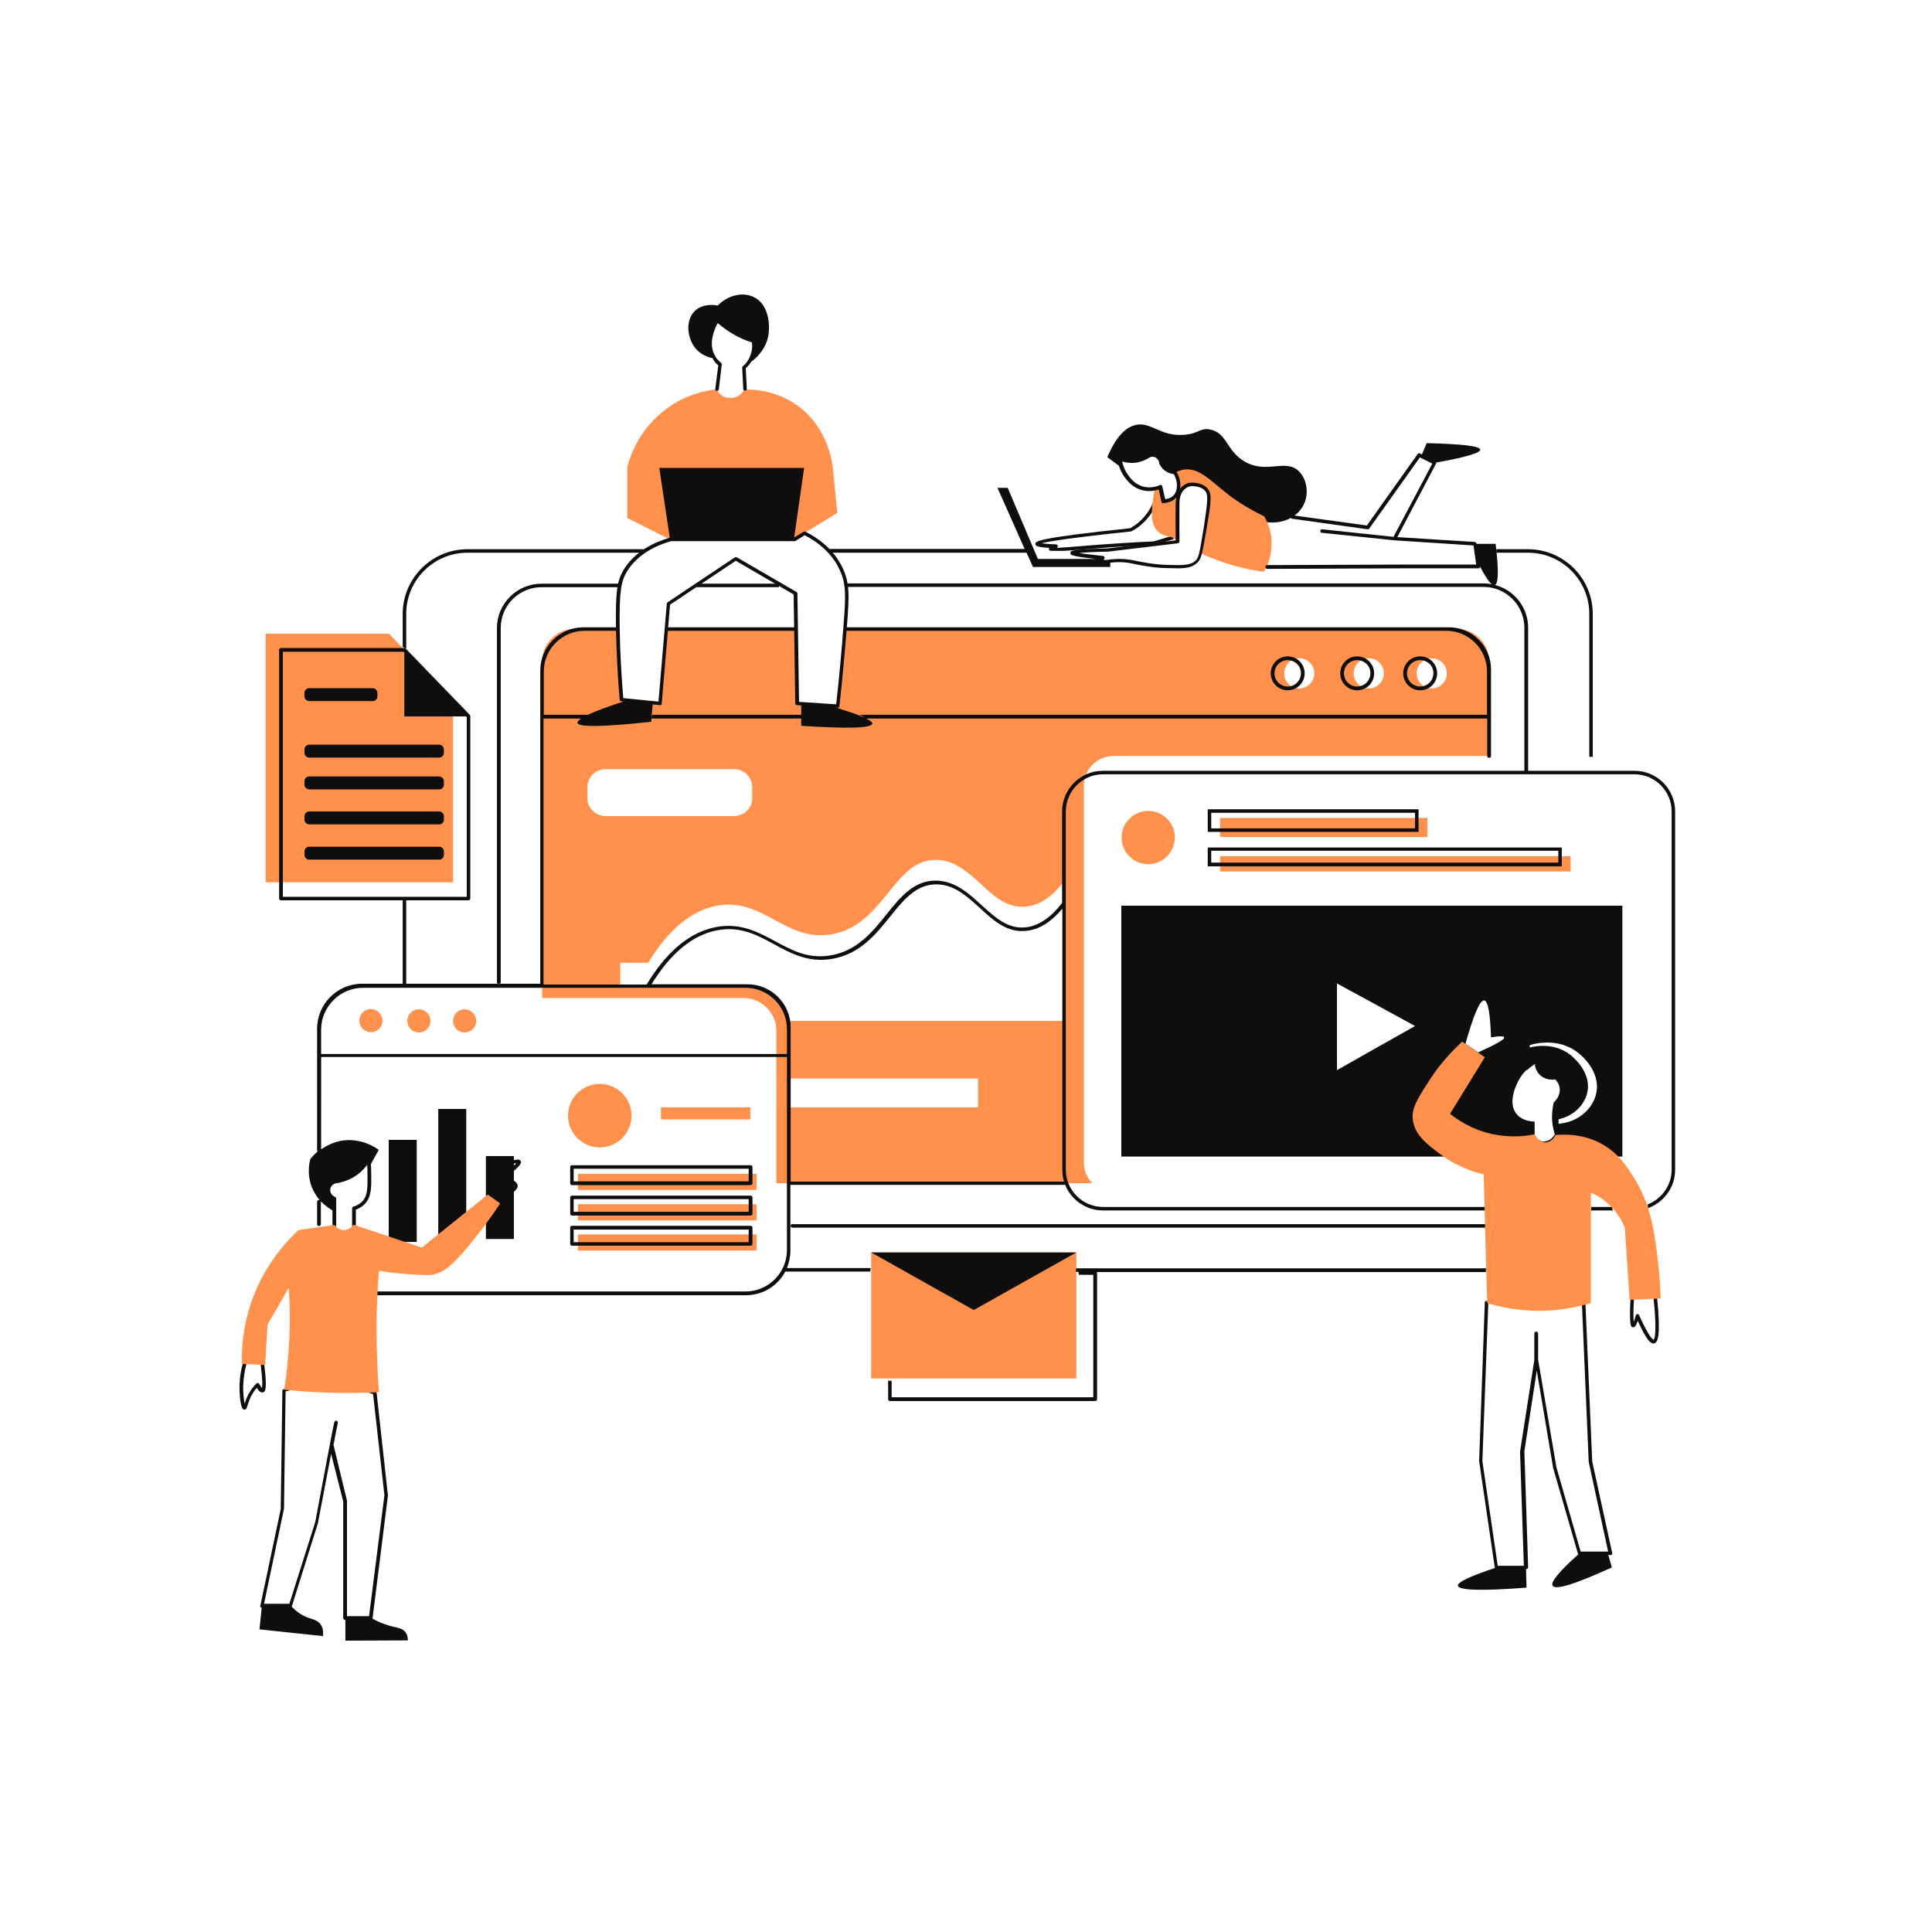
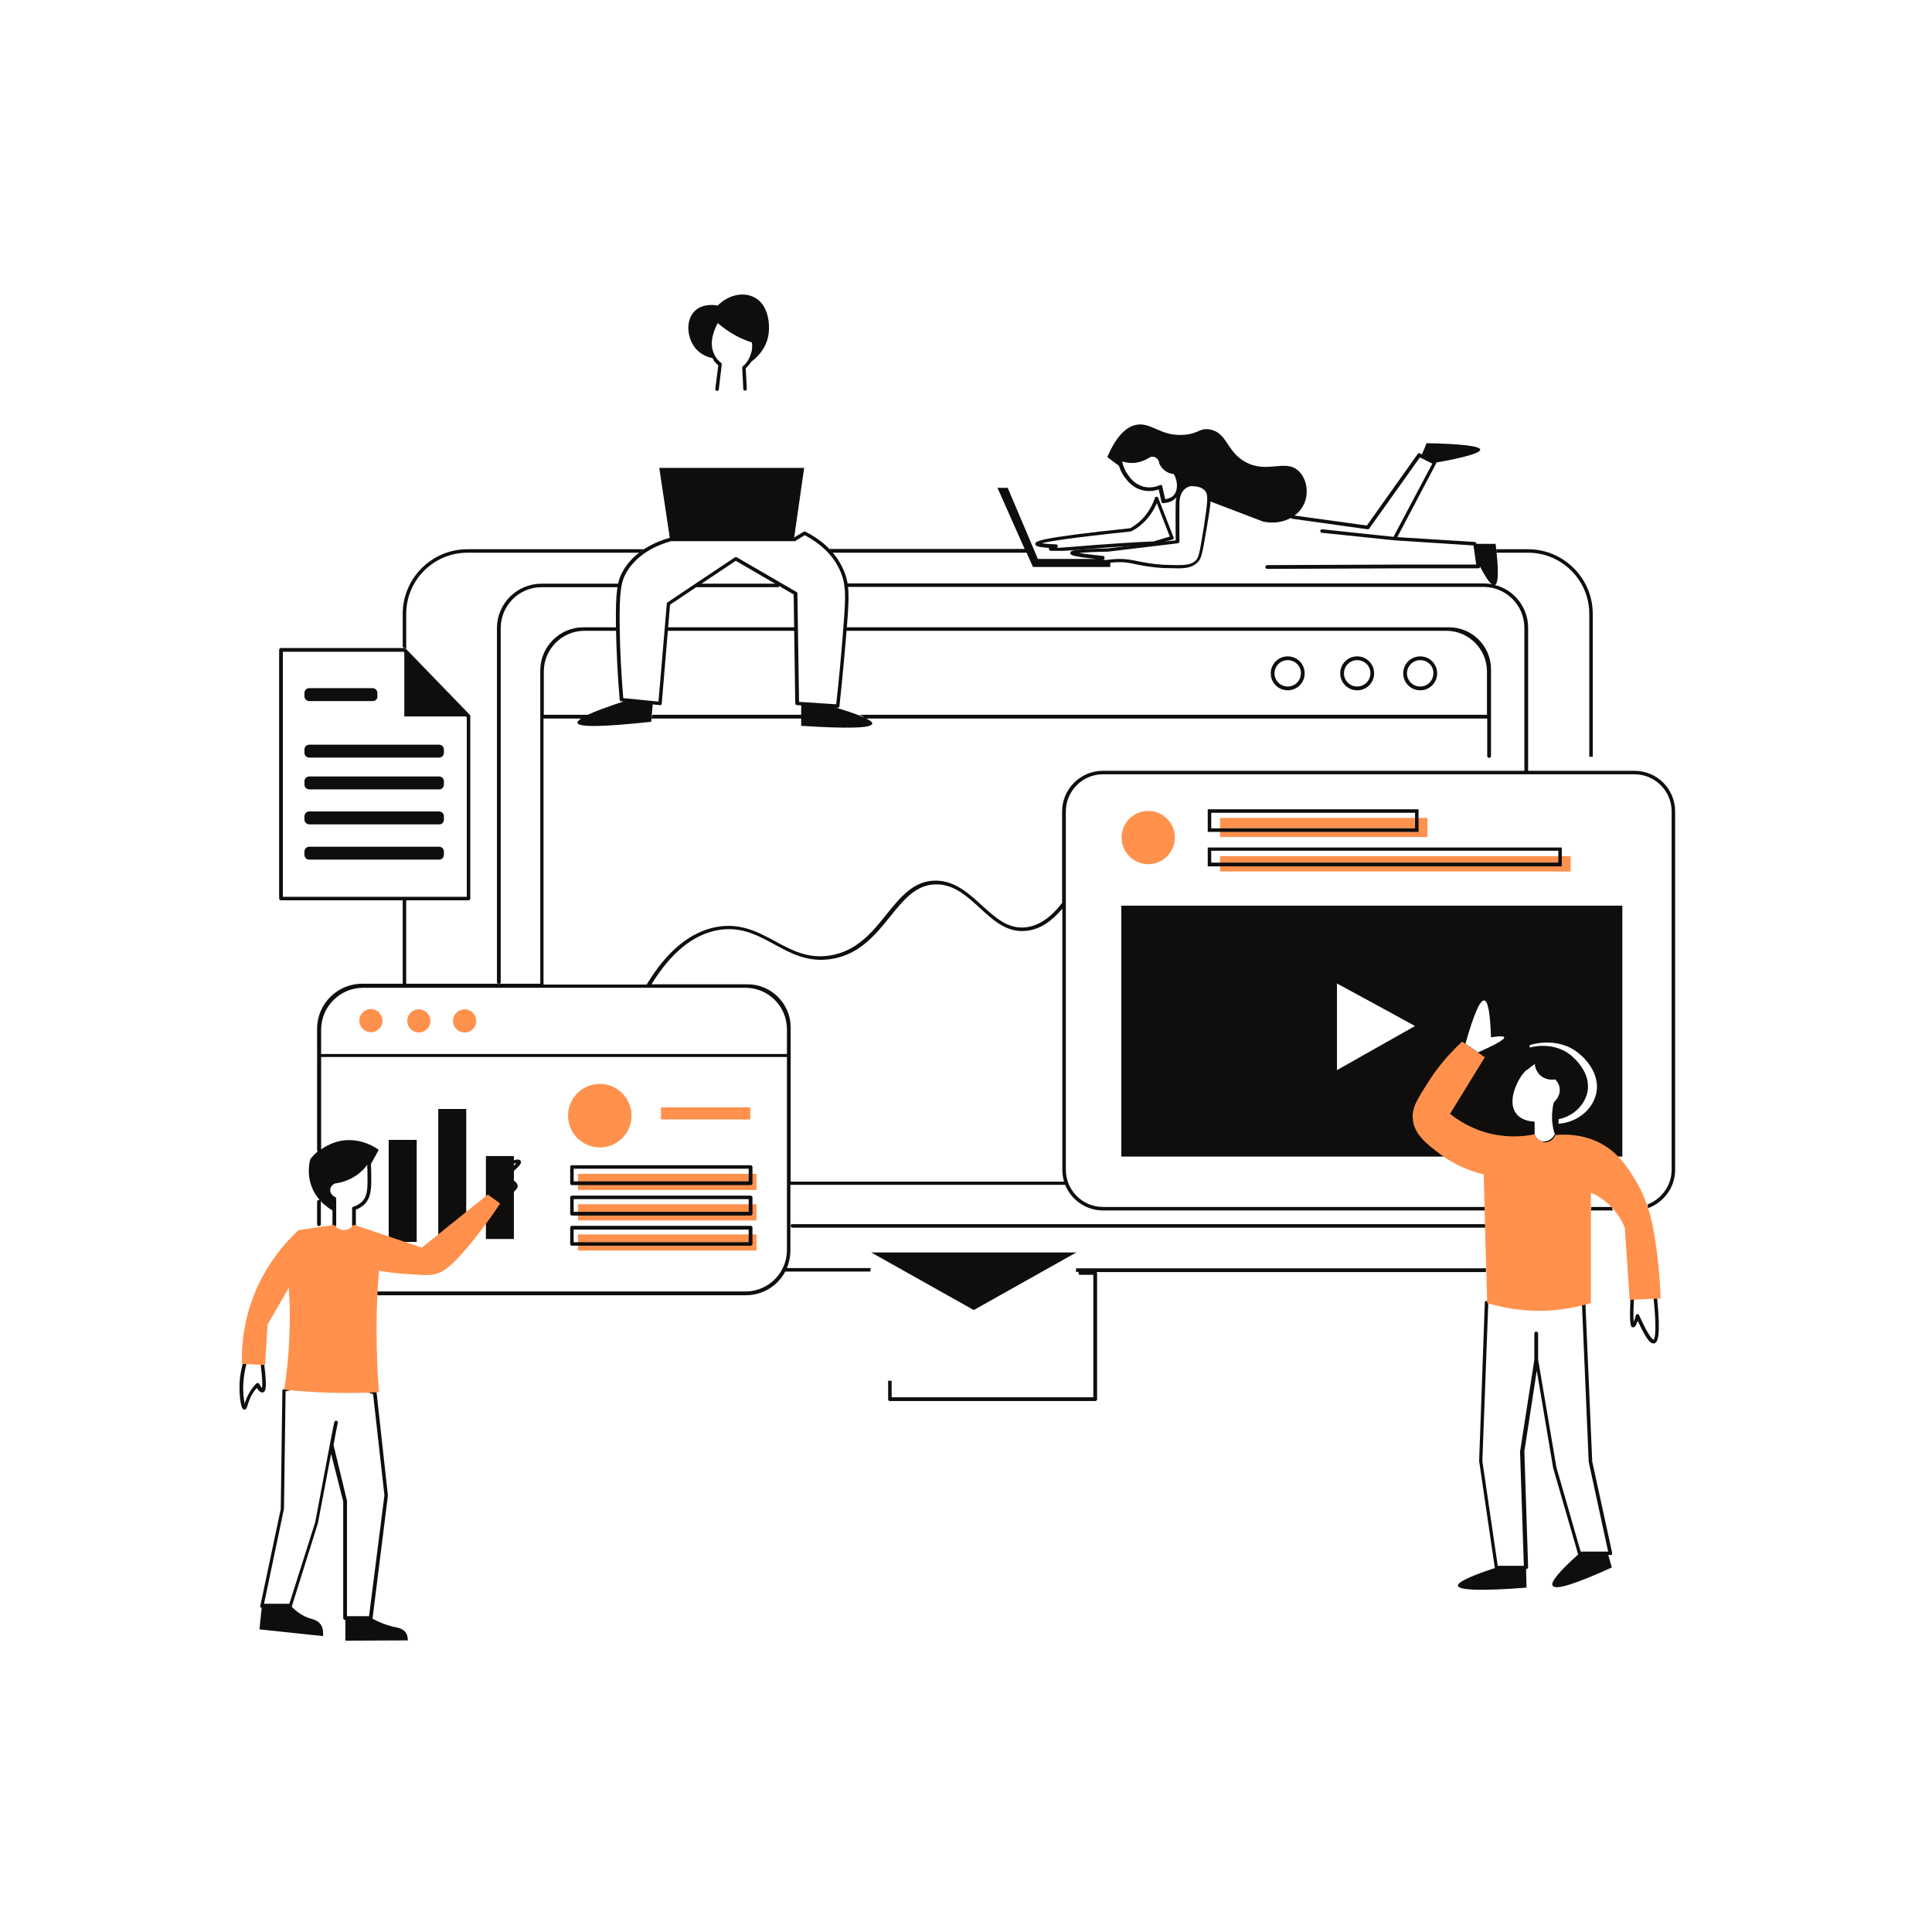
<svg xmlns="http://www.w3.org/2000/svg" width="1080" zoomAndPan="magnify" viewBox="0 0 810 810" height="1080" preserveAspectRatio="xMidYMid meet">
  <defs>
    <clipPath id="5a25e9263d">
      <path d="M 128.633 316.5 L 709.996 316.5 L 709.996 547.891 L 128.633 547.891 Z M 128.633 316.5 " clip-rule="nonzero" />
    </clipPath>
    <clipPath id="86f5cc93d0">
-       <path d="M 108 123 L 703 123 L 703 687.855 L 108 687.855 Z M 108 123 " clip-rule="nonzero" />
+       <path d="M 108 123 L 703 123 L 703 687.855 L 108 687.855 Z " clip-rule="nonzero" />
    </clipPath>
    <clipPath id="dabaa25db7">
      <path d="M 100.262 133 L 696 133 L 696 680 L 100.262 680 Z M 100.262 133 " clip-rule="nonzero" />
    </clipPath>
  </defs>
  <rect x="-81" width="972" fill="#ffffff" y="-81" height="972" fill-opacity="1" />
-   <rect x="-81" width="972" fill="#ffffff" y="-81" height="972" fill-opacity="1" />
-   <path fill="#ffffff" d="M 684.25 544.73 C 683.91 551.957 684.035 555.68 684.699 555.793 C 685.164 555.906 685.727 554.551 686.508 551.73 C 689.781 559.18 692.039 562.793 693.402 562.453 C 694.973 562 695.199 556.02 693.969 544.281 C 690.684 544.395 687.523 544.504 684.25 544.73 Z M 102.469 571.82 C 101.902 573.738 101.34 576.562 101.109 580.176 C 100.883 585.254 101.672 590.219 102.469 590.219 C 103.031 590.219 103.141 587.285 105.398 583.672 C 106.305 582.32 107.207 581.305 107.773 580.625 C 108.676 582.32 109.352 583.109 109.805 582.996 C 110.594 582.77 110.594 579.27 109.805 572.387 Z M 208.91 504.098 C 210.379 503.082 212.297 501.727 214.227 500.145 C 216.145 498.453 216.586 497.891 216.484 497.324 C 216.359 495.293 211.168 494.164 210.719 494.051 C 216.707 489.309 217.938 487.617 217.715 487.164 C 217.273 486.375 211.168 488.07 207.898 492.695 C 205.523 495.969 205.301 499.582 205.301 501.387 C 206.43 502.289 207.672 503.195 208.91 504.098 Z M 147.168 493.035 C 144.344 494.617 141.746 495.18 140.055 495.406 C 138.699 495.969 137.797 497.098 137.57 498.453 C 137.348 500.145 138.359 501.84 140.055 502.516 L 140.055 513.578 C 140.168 513.805 141.523 515.609 144.004 515.723 C 146.602 515.836 148.184 513.691 148.297 513.578 L 148.297 506.469 C 150.668 505.789 151.906 504.547 152.586 503.758 C 154.844 501.051 154.844 497.438 154.727 491.453 C 154.727 489.199 154.504 487.391 154.395 486.148 C 153.375 487.617 151.23 490.777 147.168 493.035 Z M 488.297 196.402 C 487.402 195.605 486.941 194.707 486.715 194.145 C 486.715 193.914 486.5 192.449 485.145 191.434 C 483.555 190.418 481.859 190.984 481.758 190.984 C 480.855 191.656 478.699 192.898 475.652 193.238 C 472.73 193.578 470.473 192.785 469.445 192.336 C 469.672 193.914 470.133 196.734 472.164 199.559 C 473.055 200.918 475.211 203.848 479.266 204.754 C 482.551 205.543 485.246 204.527 486.375 204.074 C 486.84 206.105 487.281 208.137 487.73 210.055 C 488.531 210.055 490.789 209.832 492.484 208.137 C 494.742 205.766 494.965 201.59 492.711 197.98 C 491.918 198.094 489.988 197.863 488.297 196.402 Z M 666.887 612.684 L 664.062 546.988 L 623.527 546.199 L 621.043 612.57 L 627.602 657.152 L 640.02 657.152 L 638.43 608.504 L 644.41 570.129 L 652.086 615.391 L 662.473 651.285 L 675.453 651.285 Z M 584.707 225.863 L 601.516 194.031 L 595.082 190.762 L 573.418 221.121 L 541.914 216.723 C 541.25 216.492 534.914 214.352 530.625 217.621 C 526.008 221.238 525.094 230.375 531.191 237.715 C 549.93 237.602 568.555 237.602 587.305 237.488 L 619.703 237.488 L 618.348 228.008 Z M 140.855 596.43 C 140.742 596.992 139.953 600.828 138.934 605.91 Z M 157.109 584.012 C 158.688 598.348 160.273 612.684 161.852 627.016 L 155.418 678.375 L 144.691 678.375 L 144.691 629.5 C 142.773 621.711 140.742 613.922 138.824 606.137 C 136.453 618.551 132.727 638.531 132.727 638.531 L 121.777 673.184 L 109.812 673.184 L 118.391 632.547 L 119.07 582.883 C 123.926 581.641 130.922 580.285 139.5 580.738 C 146.727 581.078 152.707 582.543 157.109 584.012 Z M 308.145 139.965 C 304.859 138.156 302.277 136.125 300.457 134.43 C 300.121 134.996 295.164 142.672 298.652 149.219 C 299.219 150.234 300.121 151.586 301.711 152.832 C 301.25 156.332 300.809 159.719 300.457 163.215 C 300.582 163.438 302.152 166.488 305.539 166.824 C 308.145 167.164 310.742 165.695 312.098 163.328 C 311.973 160.391 311.746 157.344 311.633 154.406 C 312.539 153.617 314.355 151.816 315.258 148.879 C 316.047 146.398 315.82 144.25 315.586 143.234 C 313.441 142.555 310.844 141.543 308.145 139.965 Z M 484.906 208.926 C 487.062 214.461 489.199 219.988 491.352 225.52 C 488.859 226.312 486.273 227.102 483.777 227.777 C 473.621 228.23 465.266 228.797 459.508 229.246 C 449.688 230.035 440.781 230.938 440.656 230.148 C 440.656 229.809 441.785 229.359 442.812 229.137 C 437.609 228.906 435.016 228.57 435.016 228.117 C 434.914 226.988 447.996 224.953 474.184 222.246 C 475.426 221.566 476.906 220.668 478.246 219.426 C 482.324 215.59 484.117 211.41 484.906 208.926 " fill-opacity="1" fill-rule="nonzero" />
  <path fill="#0f0e0c" d="M 544.625 197.641 C 539.082 192.113 531.418 198.77 522.152 193.691 C 514.148 189.293 514.484 181.273 507.148 180.035 C 502.961 179.359 502.508 181.84 496.426 182.293 C 486.594 183.082 482.754 176.875 476.332 178.113 C 473.047 178.793 468.531 181.5 464.254 191.66 L 470.34 196.172 C 469.773 194.711 469.559 193.352 469.434 192.453 C 470.461 192.902 472.719 193.691 475.645 193.352 C 478.691 193.02 480.848 191.773 481.75 191.094 C 481.852 190.984 483.547 190.422 485.137 191.551 C 486.492 192.453 486.707 194.031 486.707 194.254 C 486.934 194.82 487.395 195.723 488.285 196.512 C 489.98 198.098 491.91 198.207 492.574 198.207 C 494.043 200.465 494.496 203.062 494.043 205.203 L 495.059 205.543 C 496.652 203.402 498.785 203.062 498.785 203.062 C 500.941 202.945 503.762 203.176 505.457 205.094 C 506.461 206.109 506.809 207.352 506.688 209.949 L 529.488 218.641 C 536.938 220.332 544.062 217.055 546.656 211.41 C 548.793 207.012 548.012 201.027 544.625 197.641 Z M 474.074 222.023 Z M 436.699 227.777 C 437.727 227.895 439.52 228.117 442.805 228.234 C 443.133 228.234 443.473 228.574 443.473 228.906 C 443.473 229.246 443.371 229.473 443.133 229.703 C 445.629 229.586 449.805 229.246 453.969 228.906 C 455.789 228.797 457.582 228.574 459.398 228.457 C 467.301 227.895 475.418 227.328 483.668 226.988 L 490.441 224.957 L 485.012 210.961 C 483.547 214.348 481.41 217.395 478.691 219.77 C 477.461 220.895 475.98 221.91 474.414 222.699 C 474.289 222.699 474.176 222.812 474.176 222.812 C 448.551 225.52 439.52 226.988 436.699 227.777 Z M 442.469 231.164 C 440.312 231.164 439.859 230.832 439.746 230.266 C 439.746 230.035 439.746 229.812 439.859 229.703 C 434.566 229.363 434.102 228.797 434.102 228.117 C 434 226.988 434 225.637 473.848 221.461 C 475.203 220.672 476.547 219.77 477.676 218.75 C 480.621 216.156 482.879 212.656 484.234 208.703 C 484.336 208.363 484.574 208.254 484.898 208.254 C 485.238 208.254 485.465 208.48 485.578 208.703 L 492.012 225.297 C 492.137 225.52 492.137 225.75 492.012 225.859 C 491.91 226.086 491.785 226.199 491.57 226.199 L 484.008 228.457 L 483.77 228.457 C 475.543 228.797 467.402 229.246 459.5 229.926 C 457.582 230.035 455.789 230.266 454.094 230.375 C 447.988 230.832 444.5 231.164 442.469 231.164 " fill-opacity="1" fill-rule="nonzero" />
  <path fill="#ffffff" d="M 344.699 532.43 L 640.676 532.43 C 655.125 532.43 667.102 520.578 667.102 506.016 L 667.102 257.355 C 667.102 242.906 655.25 230.941 640.676 230.941 L 195.922 230.941 C 181.48 230.941 169.512 242.793 169.512 257.355 L 169.512 506.129 C 169.512 520.578 181.367 532.543 195.926 532.543 L 317.172 532.543 M 344.703 532.43 L 329.023 532.43 " fill-opacity="1" fill-rule="nonzero" />
-   <path fill="#ff914d" d="M 300.34 163.215 C 296.16 163.672 287.922 165.25 279.793 171.117 C 267.715 179.809 263.988 192 262.984 195.723 L 262.984 217.172 L 280.922 226.199 L 332.848 226.199 C 338.953 222.473 344.926 218.75 351.035 215.027 C 350.469 208.93 349.781 202.836 349.215 196.629 C 348.988 194.254 347.297 179.133 333.977 169.762 C 324.945 163.441 315.477 163.215 312.09 163.332 C 310.734 165.812 308.137 167.164 305.531 166.828 C 302.031 166.492 300.449 163.441 300.34 163.215 Z M 365.246 577.914 L 451.273 577.914 L 451.273 525.09 L 365.246 525.09 Z M 530.051 216.492 C 522.715 212.996 517.309 209.27 513.684 206.332 C 507.375 201.371 502.633 196.066 496.527 196.855 C 494.957 197.078 493.602 197.645 492.801 198.098 C 494.73 200.355 495.172 203.512 493.93 206.109 C 492.801 208.367 490.441 209.949 487.836 210.059 C 487.395 208.027 486.934 206 486.492 204.074 C 485.703 204.305 484.898 204.531 484.234 204.754 C 484.008 205.543 483.77 206.672 483.547 208.258 C 482.879 213.445 482.078 218.98 485.012 222.367 C 485.703 223.156 487.496 224.734 491.223 225.188 C 491.91 225.637 492.699 226.203 493.48 226.652 C 493.48 224.957 493.367 216.723 493.48 210.625 C 493.602 203.852 498.684 203.062 498.684 203.062 C 500.816 202.945 503.637 203.176 505.332 205.094 C 507.25 207.012 506.809 209.719 505.117 220.559 C 504.09 226.426 503.527 229.812 503.074 231.844 C 504.891 232.75 506.809 233.539 508.945 234.328 C 516.969 237.488 524.309 238.957 529.949 239.746 C 530.957 237.941 533.215 233.652 533.113 227.781 C 533.215 222.477 531.078 218.301 530.051 216.492 Z M 111.375 265.707 L 111.375 369.891 L 189.941 369.891 L 189.941 293.473 L 163.074 265.707 Z M 610.762 496.082 L 240.848 496.082 C 233.41 496.082 227.305 489.988 227.305 482.539 L 227.305 277.219 C 227.305 269.77 233.41 263.676 240.848 263.676 L 610.762 263.676 C 618.215 263.676 624.309 269.77 624.309 277.219 L 624.309 482.426 C 624.309 489.988 618.215 496.082 610.762 496.082 " fill-opacity="1" fill-rule="nonzero" />
  <g clip-path="url(#5a25e9263d)">
    <path fill="#ffffff" d="M 709.996 487.391 L 709.996 329.367 C 709.996 322.48 704.457 316.953 697.582 316.953 L 466.84 316.953 C 459.965 316.953 454.422 322.48 454.422 329.367 L 454.422 487.391 C 454.422 494.277 459.965 499.809 466.84 499.809 L 697.582 499.809 C 704.457 499.695 709.996 494.164 709.996 487.391 Z M 311.738 547.441 L 142.539 547.441 C 134.969 547.441 128.762 541.23 128.762 533.668 L 128.762 432.195 C 128.762 424.633 134.969 418.426 142.535 418.426 L 311.734 418.426 C 319.297 418.426 325.508 424.633 325.508 432.195 L 325.508 533.668 C 325.508 541.23 319.422 547.441 311.734 547.441 " fill-opacity="1" fill-rule="nonzero" />
  </g>
-   <path fill="#ffffff" d="M 307.914 342.121 L 253.73 342.121 C 249.652 342.121 246.27 338.734 246.27 334.672 L 246.27 329.934 C 246.27 325.867 249.652 322.48 253.73 322.48 L 307.914 322.48 C 311.965 322.48 315.352 325.867 315.352 329.934 L 315.352 334.672 C 315.352 338.848 311.965 342.121 307.914 342.121 Z M 410.07 464.254 L 330.59 464.254 L 330.59 452.176 L 410.07 452.176 Z M 446.07 428.02 L 330.59 428.02 C 330.25 426.328 329.234 422.375 325.848 418.875 C 320.996 413.797 314.684 413.457 313.32 413.457 L 260.039 413.457 L 260.039 403.641 L 271.789 403.641 C 277.199 394.723 286.566 382.305 300.676 379.711 C 319.992 376.211 329.02 394.723 348.211 391.785 C 371.004 388.176 374.512 359.73 393.016 360.52 C 408.703 361.199 415.25 382.078 430.613 380.047 C 437.727 379.145 443.031 373.613 446.07 369.438 Z M 606.586 282.301 C 606.586 285.797 603.766 288.621 600.277 288.621 C 596.766 288.621 593.945 285.797 593.945 282.301 C 593.945 278.801 596.766 275.977 600.277 275.977 C 603.766 275.977 606.586 278.801 606.586 282.301 Z M 573.852 275.977 C 570.363 275.977 567.539 278.801 567.539 282.301 C 567.539 285.797 570.363 288.621 573.852 288.621 C 577.363 288.621 580.184 285.797 580.184 282.301 C 580.184 278.801 577.363 275.977 573.852 275.977 Z M 551.047 282.301 C 551.047 285.797 548.227 288.621 544.727 288.621 C 541.238 288.621 538.418 285.797 538.418 282.301 C 538.418 278.801 541.238 275.977 544.727 275.977 C 548.227 275.977 551.047 278.801 551.047 282.301 " fill-opacity="1" fill-rule="nonzero" />
  <path fill="#0f0e0c" d="M 215.449 519.449 L 203.719 519.449 L 203.719 484.684 L 215.449 484.684 Z M 195.477 521.254 L 183.738 521.254 L 183.738 464.93 L 195.477 464.93 Z M 174.707 520.688 L 162.965 520.688 L 162.965 477.91 L 174.707 477.91 Z M 669.129 458.836 C 667.438 465.492 661.105 470.574 653.43 471.137 C 653.43 469.781 653.43 468.43 653.551 466.961 C 653.652 465.605 653.891 464.363 654.219 463.234 C 654.457 463.012 657.379 460.527 656.938 456.691 C 656.59 454.32 655.246 452.965 654.68 452.398 C 654.117 452.512 651.395 452.965 648.914 451.273 C 645.754 449.238 645.426 445.742 645.301 445.289 C 644.297 445.855 642.828 446.871 641.352 448.336 L 641.352 438.18 C 642.266 437.84 652.988 434.566 661.555 441.34 C 662.684 442.129 671.488 449.238 669.129 458.836 Z M 560.527 448.676 L 560.527 412.328 C 571.488 418.312 582.438 424.184 593.262 430.164 C 582.312 436.371 571.363 442.469 560.527 448.676 Z M 470.121 379.711 L 470.121 484.906 L 680.18 484.906 L 680.18 379.711 L 470.121 379.711 " fill-opacity="1" fill-rule="nonzero" />
  <path fill="#ff914d" d="M 314.562 464.254 L 277.098 464.254 L 277.098 469.332 L 314.562 469.332 Z M 251.473 454.434 C 244.133 454.434 238.152 460.414 238.152 467.75 C 238.152 475.09 244.133 481.07 251.473 481.07 C 258.809 481.07 264.781 475.09 264.781 467.75 C 264.781 460.414 258.809 454.434 251.473 454.434 Z M 194.797 423.164 C 192.09 423.164 189.945 425.309 189.945 428.02 C 189.945 430.727 192.09 432.875 194.797 432.875 C 197.508 432.875 199.652 430.727 199.652 428.02 C 199.652 425.309 197.395 423.164 194.797 423.164 Z M 175.605 423.164 C 172.898 423.164 170.758 425.309 170.758 428.02 C 170.758 430.727 172.898 432.875 175.605 432.875 C 178.32 432.875 180.461 430.727 180.461 428.02 C 180.461 425.309 178.203 423.164 175.605 423.164 Z M 155.516 423.055 C 152.805 423.055 150.664 425.199 150.664 427.906 C 150.664 430.617 152.805 432.762 155.516 432.762 C 158.227 432.762 160.367 430.617 160.367 427.906 C 160.258 425.199 158.109 423.055 155.516 423.055 Z M 658.508 358.941 L 511.535 358.941 L 511.535 365.375 L 658.508 365.375 Z M 598.453 342.914 L 511.535 342.914 L 511.535 350.926 L 598.453 350.926 Z M 481.406 339.977 C 475.199 339.977 470.223 345.059 470.223 351.152 C 470.223 357.359 475.301 362.328 481.406 362.328 C 487.492 362.328 492.57 357.246 492.57 351.152 C 492.57 345.059 487.617 339.977 481.406 339.977 Z M 317.164 517.527 L 242.312 517.527 L 242.312 524.301 L 317.164 524.301 Z M 317.164 504.887 L 242.312 504.887 L 242.312 511.66 L 317.164 511.66 Z M 317.164 498.906 L 242.312 498.906 L 242.312 492.133 L 317.164 492.133 L 317.164 498.906 " fill-opacity="1" fill-rule="nonzero" />
  <path fill="#ffffff" d="M 619.691 441.227 C 627.242 437.84 630.98 435.695 630.629 434.906 C 630.414 434.34 628.598 434.34 625.109 434.906 C 624.773 424.859 623.859 419.668 622.289 419.441 C 620.473 419.215 617.875 425.309 614.387 437.613 Z M 646.559 451.383 C 648.918 452.852 651.301 452.512 651.863 452.398 C 652.305 452.852 653.66 454.094 653.895 456.238 C 654.336 459.625 651.637 461.996 651.402 462.219 C 651.176 463.234 650.949 464.363 650.836 465.605 C 650.383 469.672 651.074 473.168 651.863 475.539 C 650.609 478.023 648.016 479.039 645.992 478.363 C 644.176 477.684 643.5 475.879 643.398 475.539 L 643.398 470.234 C 638.531 470.121 636.398 467.75 635.938 467.188 C 632.109 462.785 635.145 455.336 637.402 451.723 C 639.445 448.562 642.043 446.758 643.5 445.855 C 643.398 446.305 643.734 449.578 646.559 451.383 " fill-opacity="1" fill-rule="nonzero" />
-   <path fill="#ffffff" d="M 280.922 226.199 C 275.844 227.555 266.586 231.055 261.633 239.633 C 259.25 243.809 258.469 248.098 258.684 263.336 C 258.809 271.125 259.25 281.281 260.266 293.359 C 265.684 293.926 270.988 294.375 276.406 294.941 L 280.02 253.062 L 308.238 234.215 L 333.312 248.773 L 333.977 294.941 L 351.035 296.07 C 352.375 283.316 353.391 272.027 354.195 262.547 C 355.086 250.242 355.324 244.938 352.602 239.066 C 348.777 230.715 341.652 226.086 337.137 223.719 L 332.848 226.199 Z M 505.559 205.094 C 507.477 207.125 507.023 209.719 505.332 220.559 C 503.426 232.41 503.074 233.988 501.27 235.57 C 498.785 237.715 495.297 237.602 488.398 237.375 C 477 236.922 474.641 234.102 465.609 235.004 C 462.664 235.344 458.938 236.02 458.836 235.57 C 458.711 235.23 460.629 234.328 462.324 233.652 C 453.855 232.859 449.578 232.184 449.578 231.621 C 449.578 231.055 454.535 230.715 464.48 230.492 L 493.703 226.988 C 493.703 226.988 493.602 217.512 493.703 210.738 C 493.828 203.965 498.91 203.176 498.91 203.176 C 501.043 203.062 503.863 203.285 505.559 205.094 " fill-opacity="1" fill-rule="nonzero" />
  <path fill="#0f0e0c" d="M 539.883 276.77 C 536.824 276.77 534.344 279.25 534.344 282.301 C 534.344 285.348 536.824 287.828 539.883 287.828 C 542.934 287.828 545.406 285.348 545.406 282.301 C 545.527 279.25 542.934 276.77 539.883 276.77 Z M 539.883 289.41 C 535.934 289.41 532.773 286.25 532.773 282.301 C 532.773 278.348 535.934 275.188 539.883 275.188 C 543.836 275.188 546.984 278.348 546.984 282.301 C 546.984 286.25 543.836 289.41 539.883 289.41 " fill-opacity="1" fill-rule="nonzero" />
  <path fill="#0f0e0c" d="M 568.996 276.77 C 565.949 276.77 563.465 279.25 563.465 282.301 C 563.465 285.348 565.949 287.828 568.996 287.828 C 572.055 287.828 574.539 285.348 574.539 282.301 C 574.641 279.25 572.055 276.77 568.996 276.77 Z M 568.996 289.41 C 565.047 289.41 561.898 286.25 561.898 282.301 C 561.898 278.348 565.047 275.188 568.996 275.188 C 572.949 275.188 576.109 278.348 576.109 282.301 C 576.109 286.25 572.949 289.41 568.996 289.41 " fill-opacity="1" fill-rule="nonzero" />
  <path fill="#0f0e0c" d="M 595.422 276.77 C 592.375 276.77 589.879 279.25 589.879 282.301 C 589.879 285.348 592.375 287.828 595.422 287.828 C 598.461 287.828 600.941 285.348 600.941 282.301 C 601.066 279.25 598.582 276.77 595.422 276.77 Z M 595.422 289.41 C 591.473 289.41 588.301 286.25 588.301 282.301 C 588.301 278.348 591.473 275.188 595.422 275.188 C 599.375 275.188 602.535 278.348 602.535 282.301 C 602.535 286.25 599.375 289.41 595.422 289.41 " fill-opacity="1" fill-rule="nonzero" />
  <g clip-path="url(#86f5cc93d0)">
    <path fill="#0f0e0c" d="M 622.953 533.219 C 622.953 532.766 622.953 532.203 623.078 531.75 L 451.148 531.75 C 451.148 532.203 451.148 532.766 451.035 533.219 L 452.062 533.219 C 452.164 533.668 452.277 534.008 452.402 534.461 L 458.371 534.461 L 458.371 585.816 L 373.824 585.816 L 373.824 578.934 C 373.383 578.934 372.82 578.82 372.355 578.82 L 372.355 586.609 C 372.355 587.059 372.695 587.398 373.148 587.398 L 459.176 587.398 C 459.613 587.398 459.965 587.059 459.965 586.609 L 459.965 533.781 C 459.965 533.559 459.84 533.445 459.738 533.332 L 622.953 533.332 Z M 627.469 657.152 C 616.406 660.766 611 663.363 611.227 664.828 C 611.566 666.75 621.16 667.086 640.012 665.621 C 639.887 662.797 639.887 659.977 639.785 657.152 Z M 652.203 452.512 C 652.641 452.965 653.996 454.207 654.223 456.352 C 654.688 459.738 651.965 462.109 651.738 462.332 C 651.512 463.348 651.301 464.477 651.176 465.719 C 651.074 467.074 651.074 468.316 651.074 469.559 C 658.07 469.105 663.816 464.477 665.41 458.383 C 667.543 449.691 659.539 443.258 658.512 442.355 C 650.734 436.145 641.016 439.195 640.113 439.531 L 640.113 448.789 C 641.477 447.434 642.832 446.531 643.613 446.078 C 643.613 446.531 643.961 449.691 646.887 451.609 C 649.258 452.965 651.637 452.625 652.203 452.512 Z M 332.285 513.125 C 331.844 513.125 331.492 513.465 331.492 513.918 C 331.492 514.367 331.844 514.707 332.285 514.707 L 622.164 514.707 C 627.809 514.707 633.012 512.223 636.625 507.82 C 636.84 507.484 636.84 507.031 636.5 506.805 C 636.16 506.578 635.711 506.578 635.496 506.918 C 632.211 510.98 627.367 513.238 622.289 513.238 L 332.285 513.238 Z M 451.273 525.09 L 365.246 525.09 L 408.254 549.246 Z M 240.512 495.293 L 313.883 495.293 L 313.883 489.988 L 240.512 489.988 Z M 239.055 496.082 L 239.055 489.309 C 239.055 488.859 239.383 488.52 239.844 488.52 L 314.684 488.52 C 315.125 488.52 315.477 488.859 315.477 489.309 L 315.477 496.082 C 315.477 496.535 315.125 496.871 314.684 496.871 L 239.844 496.871 C 239.383 496.871 239.055 496.535 239.055 496.082 Z M 593.266 340.77 L 507.816 340.77 L 507.816 347.316 L 593.266 347.316 Z M 594.734 339.301 L 594.734 348.781 L 506.348 348.781 L 506.348 339.301 Z M 662.125 651.285 C 653.66 658.848 649.945 663.363 650.949 664.828 C 652.203 666.75 660.43 664.152 675.785 657.152 C 675.219 655.234 674.656 653.203 674.09 651.285 Z M 240.512 520.801 L 313.883 520.801 L 313.883 515.496 L 240.512 515.496 Z M 239.055 514.707 C 239.055 514.254 239.383 513.918 239.844 513.918 L 314.684 513.918 C 315.125 513.918 315.477 514.254 315.477 514.707 L 315.477 521.48 C 315.477 521.93 315.125 522.27 314.684 522.27 L 239.844 522.27 C 239.383 522.27 239.055 521.93 239.055 521.48 Z M 675.785 506.016 L 667.102 506.016 C 667.203 506.469 667.102 507.031 666.875 507.484 L 676.348 507.484 C 676.008 507.145 675.906 506.805 675.906 506.355 C 675.906 506.242 675.785 506.129 675.785 506.016 Z M 240.512 508.047 L 313.883 508.047 L 313.883 502.742 L 240.512 502.742 Z M 239.055 502.066 C 239.055 501.613 239.383 501.273 239.844 501.273 L 314.684 501.273 C 315.125 501.273 315.477 501.613 315.477 502.066 L 315.477 508.836 C 315.477 509.289 315.125 509.629 314.684 509.629 L 239.844 509.629 C 239.383 509.629 239.055 509.289 239.055 508.836 Z M 446.07 495.293 C 445.629 493.711 445.391 492.133 445.391 490.438 L 445.391 380.949 C 440.875 386.367 436.035 389.531 430.715 390.207 C 422.363 391.336 416.504 385.918 410.859 380.727 C 405.656 375.984 400.352 371.02 393.137 370.793 C 384.434 370.453 379.129 376.887 373.148 384.336 C 367.176 391.785 360.277 400.254 348.551 402.059 C 338.832 403.641 331.492 399.688 324.508 395.852 C 317.27 391.898 310.395 388.289 300.902 389.98 C 290.516 391.898 281.262 399.461 273.145 412.668 L 313.434 412.668 C 323.379 412.668 331.492 420.797 331.492 430.73 L 331.492 495.406 L 446.07 495.406 Z M 329.926 431.52 C 329.926 421.926 322.125 414.137 312.531 414.137 L 152.238 414.137 C 142.535 414.137 134.633 422.039 134.633 431.746 L 134.633 441.902 L 329.922 441.902 Z M 195.695 376.098 L 195.695 300.699 L 195.355 300.359 L 169.508 300.359 L 169.508 273.609 L 169.168 273.27 L 118.598 273.27 L 118.598 375.984 L 195.695 375.984 Z M 702.309 340.203 L 702.309 490.438 C 702.309 497.891 697.457 504.211 690.809 506.578 C 690.91 506.016 690.91 505.562 690.684 505 C 696.555 502.742 700.844 497.098 700.844 490.438 L 700.844 340.203 C 700.844 331.625 693.844 324.625 685.266 324.625 L 462.438 324.625 C 453.859 324.625 446.859 331.625 446.859 340.203 L 446.859 490.438 C 446.859 499.016 453.859 506.016 462.438 506.016 L 622.73 506.016 C 622.516 506.469 622.516 507.031 622.617 507.484 L 462.438 507.484 C 455.223 507.484 449.016 502.969 446.52 496.648 C 446.418 496.762 446.293 496.762 446.07 496.762 L 331.379 496.762 L 331.379 524.301 C 331.379 526.898 330.816 529.379 329.926 531.637 L 365.02 531.637 C 364.918 532.09 364.918 532.652 364.918 533.105 L 329.234 533.105 C 326.074 539.086 319.867 543.039 312.652 543.039 L 158.105 543.039 C 157.66 543.039 157.32 542.699 157.32 542.25 C 157.32 541.797 157.66 541.457 158.109 541.457 L 312.531 541.457 C 322.129 541.457 329.93 533.668 329.93 524.074 L 329.93 443.145 L 134.641 443.145 L 134.637 481.859 C 136.781 480.395 139.602 478.926 143.105 478.25 C 151.57 476.895 157.664 481.297 158.793 482.086 L 154.727 489.422 L 154.617 489.535 C 154.504 488.07 154.391 486.828 154.277 485.812 C 153.375 487.391 151.117 490.551 147.164 492.809 C 144.344 494.391 141.746 494.953 140.051 495.18 C 138.699 495.742 137.797 496.871 137.57 498.227 C 137.348 499.922 138.359 501.613 140.051 502.289 L 140.051 507.82 C 138.926 507.258 136.668 505.902 134.523 503.645 L 134.523 513.238 C 134.523 513.691 134.184 514.031 133.734 514.031 C 133.281 514.031 132.945 513.691 132.945 513.238 L 132.945 503.871 C 132.945 503.418 133.281 503.082 133.734 503.082 C 133.844 503.082 133.961 503.082 134.074 503.195 C 133.395 502.402 132.715 501.5 132.043 500.371 C 128.199 493.938 129.668 487.391 130.121 485.926 C 130.574 485.359 131.586 484.117 133.172 482.762 C 133.055 482.652 132.945 482.426 132.945 482.312 L 132.945 431.293 C 132.945 420.91 141.41 412.441 151.797 412.441 L 168.836 412.441 L 168.836 377.453 L 117.816 377.453 C 117.367 377.453 117.027 377.113 117.027 376.66 L 117.027 272.48 C 117.027 272.027 117.367 271.688 117.816 271.688 L 169.516 271.688 C 169.742 271.688 169.855 271.801 170.082 271.914 L 196.949 299.68 C 197.059 299.793 197.172 300.02 197.172 300.246 L 197.172 376.66 C 197.172 377.113 196.832 377.453 196.383 377.453 L 170.305 377.453 L 170.305 412.441 L 226.516 412.441 L 226.516 281.059 C 226.516 271.125 234.645 262.996 244.578 262.996 L 258.688 262.996 C 258.688 263.449 258.812 264.012 258.914 264.465 L 245.031 264.465 C 235.672 264.465 227.996 272.141 227.996 281.508 L 227.996 299.68 L 246.395 299.68 C 249.781 298.102 255.301 296.07 262.988 293.586 C 266.59 293.926 270.102 294.262 273.711 294.602 C 273.488 296.746 273.363 298.891 273.148 301.035 C 273.25 300.586 273.363 300.133 273.488 299.68 L 335.898 299.68 L 335.898 295.055 C 339.852 295.281 343.801 295.617 347.75 295.844 C 354.523 297.875 359.379 299.457 362.324 300.809 C 361.762 300.359 361.195 300.02 360.406 299.68 L 623.422 299.68 L 623.422 281.508 C 623.422 272.141 615.746 264.465 606.363 264.465 L 354.301 264.465 C 354.422 264.012 354.422 263.449 354.422 262.996 L 607.492 262.996 C 617.211 262.996 625.113 270.898 625.113 280.605 L 625.113 316.953 C 625.113 317.402 624.773 317.742 624.312 317.742 C 623.859 317.742 623.523 317.402 623.523 316.953 L 623.523 301.262 L 363.227 301.262 C 364.922 302.164 365.812 302.844 365.711 303.406 C 365.363 305.324 355.43 305.551 335.898 304.309 L 335.898 301.262 L 273.148 301.262 C 273.148 301.715 273.023 302.164 273.023 302.617 C 252.828 304.762 242.547 304.988 242.105 303.066 C 241.98 302.617 242.547 302.051 243.574 301.262 L 227.871 301.262 L 227.871 412.781 L 271.105 412.781 C 279.57 398.785 289.391 390.656 300.453 388.625 C 310.5 386.82 317.84 390.77 324.949 394.609 C 332.062 398.445 338.723 402.059 347.988 400.59 C 359.152 398.785 365.586 390.996 371.695 383.32 C 377.664 375.871 383.422 368.875 392.906 369.211 C 400.703 369.551 406.227 374.629 411.645 379.598 C 417.41 384.789 422.715 389.754 430.395 388.738 C 435.699 388.062 440.652 384.562 445.293 378.582 L 445.293 340.203 C 445.293 330.836 452.969 323.16 462.328 323.16 L 639.102 323.16 L 639.102 263.223 C 639.102 253.742 631.426 246.066 621.953 246.066 L 355.09 246.066 C 355.09 245.613 354.988 245.051 354.863 244.598 L 622.168 244.598 C 623.297 244.598 624.426 244.711 625.441 244.938 C 623.984 243.809 621.953 240.535 619.348 235.23 C 619.008 232.859 618.668 230.375 618.34 228.008 L 627.031 228.008 C 628.375 238.73 628.262 244.484 626.809 245.277 C 634.809 247.309 640.68 254.645 640.68 263.223 L 640.68 323.16 L 685.27 323.16 C 694.762 323.16 702.312 330.836 702.312 340.203 Z M 164.777 681.988 C 162.406 681.422 159.242 680.406 155.523 678.262 L 144.797 678.262 L 144.797 687.855 C 153.488 687.855 162.293 687.742 170.988 687.742 C 170.988 686.84 170.871 685.598 170.195 684.582 C 168.953 682.664 166.695 682.438 164.777 681.988 Z M 507.816 361.648 L 653.332 361.648 L 653.332 356.684 L 507.816 356.684 Z M 506.348 355.328 L 654.789 355.328 L 654.789 363.23 L 506.348 363.23 Z M 299.211 150.234 C 298.984 149.895 298.758 149.562 298.645 149.223 C 295.156 142.676 300.113 134.996 300.449 134.434 C 302.371 136.125 304.852 138.16 308.137 139.969 C 310.836 141.43 313.434 142.449 315.477 143.125 C 315.691 144.254 315.812 146.402 315.125 148.766 C 314.562 150.574 313.656 152.043 312.867 153.059 C 313.883 152.492 321.121 148.316 322.25 139.969 C 322.812 135.562 322.125 127.211 315.691 124.391 C 311.062 122.355 305.09 123.824 300.902 128.117 C 300.012 127.887 294.93 127.098 291.543 130.145 C 287.031 134.211 288.035 142.449 292.211 146.742 C 294.695 149.223 297.754 150.012 299.211 150.238 Z M 279.793 264.465 L 333.637 264.465 L 333.637 262.996 L 280.02 262.996 C 280.02 263.449 279.918 264.012 279.793 264.465 Z M 640.676 231.73 C 654.789 231.73 666.312 243.246 666.312 257.355 L 666.312 317.289 L 667.77 317.289 L 667.77 257.355 C 667.77 242.453 655.59 230.266 640.676 230.266 L 627.367 230.266 C 627.469 230.715 627.469 231.281 627.469 231.73 Z M 620.594 188.504 C 620.473 187.035 613.02 186.129 598.121 185.789 L 595.863 191.211 L 601.508 194.031 C 614.387 191.773 620.695 189.855 620.594 188.504 Z M 348.551 231.395 C 348.652 231.504 348.652 231.621 348.777 231.73 L 430.391 231.73 L 433.086 237.715 L 465.484 237.715 L 465.484 235.23 L 461.094 234.328 L 435.129 234.328 L 422.488 204.531 L 418.199 204.531 L 429.586 230.152 L 347.75 230.152 C 348.086 230.602 348.312 230.941 348.551 231.395 Z M 332.848 226.199 L 337.137 196.172 L 276.406 196.172 L 280.922 226.199 Z M 129.219 678.262 C 127.301 677.586 124.59 676.117 121.883 673.184 L 109.805 673.184 L 108.785 683.117 C 117.707 684.02 126.508 685.035 135.43 685.938 C 135.539 684.355 135.539 682.324 134.184 680.746 C 132.832 679.164 131.254 678.938 129.219 678.262 Z M 170.309 257.355 C 170.309 243.246 181.82 231.73 195.93 231.73 L 268.07 231.73 C 268.734 231.164 269.301 230.715 270.102 230.266 L 195.93 230.266 C 181.031 230.266 168.84 242.453 168.84 257.355 L 168.84 271.238 C 169.402 271.465 169.859 271.801 170.309 272.254 Z M 208.348 263.336 L 208.348 411.766 C 208.348 412.219 208.688 412.555 209.141 412.555 C 209.59 412.555 209.93 412.219 209.93 411.766 L 209.93 263.336 C 209.93 253.855 217.613 246.18 227.082 246.18 L 259.379 246.18 C 259.48 245.727 259.605 245.164 259.707 244.711 L 227.082 244.711 C 216.707 244.711 208.348 253.066 208.348 263.336 Z M 326.648 245.391 C 326.648 245.613 326.547 245.953 326.547 246.18 L 291.777 246.18 C 292.344 245.727 292.906 245.277 293.348 244.711 L 325.746 244.711 C 325.98 244.938 326.309 245.164 326.648 245.391 Z M 333.195 262.996 L 279.801 262.996 L 279.801 264.465 L 333.082 264.465 C 333.082 264.012 333.082 263.449 333.195 262.996 Z M 186.109 358.375 L 186.109 357.023 C 186.109 355.895 185.207 354.988 184.078 354.988 L 129.668 354.988 C 128.539 354.988 127.637 355.895 127.637 357.023 L 127.637 358.375 C 127.637 359.504 128.539 360.406 129.668 360.406 L 184.078 360.406 C 185.207 360.406 186.109 359.504 186.109 358.375 Z M 186.109 343.59 L 186.109 342.234 C 186.109 341.105 185.207 340.203 184.078 340.203 L 129.668 340.203 C 128.539 340.203 127.637 341.105 127.637 342.234 L 127.637 343.59 C 127.637 344.719 128.539 345.621 129.668 345.621 L 184.078 345.621 C 185.207 345.734 186.109 344.719 186.109 343.59 Z M 186.109 328.914 L 186.109 327.562 C 186.109 326.434 185.207 325.531 184.078 325.531 L 129.668 325.531 C 128.539 325.531 127.637 326.434 127.637 327.562 L 127.637 328.914 C 127.637 330.043 128.539 330.949 129.668 330.949 L 184.078 330.949 C 185.207 331.062 186.109 330.043 186.109 328.914 Z M 186.109 315.598 L 186.109 314.242 C 186.109 313.113 185.207 312.211 184.078 312.211 L 129.668 312.211 C 128.539 312.211 127.637 313.113 127.637 314.242 L 127.637 315.598 C 127.637 316.727 128.539 317.629 129.668 317.629 L 184.078 317.629 C 185.207 317.629 186.109 316.727 186.109 315.598 Z M 156.312 293.926 L 129.668 293.926 C 128.539 293.926 127.637 293.023 127.637 291.895 L 127.637 290.539 C 127.637 289.41 128.539 288.508 129.668 288.508 L 156.195 288.508 C 157.324 288.508 158.23 289.41 158.23 290.539 L 158.23 291.895 C 158.344 292.91 157.441 293.926 156.312 293.926 " fill-opacity="1" fill-rule="nonzero" />
  </g>
  <g clip-path="url(#dabaa25db7)">
    <path fill="#0f0e0c" d="M 352.164 239.18 C 349.441 233.09 344.477 228.117 337.363 224.391 L 333.535 226.766 C 333.414 226.879 333.312 226.879 333.188 226.879 L 281.387 226.879 C 275.277 228.574 267.152 232.293 262.637 239.973 C 260.379 243.922 259.598 248.098 259.812 263.336 C 259.938 273.043 260.504 282.863 261.293 292.684 L 276.07 294.152 L 279.566 253.062 C 279.566 252.84 279.691 252.613 279.918 252.5 L 308.137 233.652 C 308.352 233.539 308.703 233.539 308.918 233.652 L 333.977 248.211 C 334.203 248.324 334.316 248.551 334.316 248.887 L 335.004 294.262 L 350.57 295.281 C 351.812 284.332 352.828 273.27 353.629 262.434 C 354.633 249.793 354.758 244.938 352.164 239.18 Z M 353.504 238.617 C 356.215 244.598 356.113 249.68 355.086 262.434 C 354.195 273.496 353.168 284.895 351.938 296.07 C 351.938 296.406 351.598 296.746 351.137 296.746 L 334.102 295.617 C 333.75 295.617 333.414 295.281 333.414 294.941 L 332.746 249.227 L 308.477 235.113 L 280.922 253.516 L 277.434 295.055 C 277.434 295.281 277.309 295.391 277.199 295.504 C 277.098 295.617 276.871 295.73 276.633 295.617 L 260.504 294.039 C 260.164 294.039 259.812 293.699 259.812 293.359 C 258.91 283.316 258.469 273.27 258.246 263.336 C 258.008 247.758 258.809 243.469 261.293 239.18 C 266.023 231.055 274.613 227.215 280.922 225.41 L 332.848 225.41 L 336.922 222.93 C 337.137 222.812 337.363 222.812 337.703 222.93 C 345.266 226.766 350.57 232.07 353.504 238.617 Z M 218.273 486.715 C 218.047 486.375 217.707 486.148 217.145 486.148 L 217.043 486.148 C 215.012 486.148 210.152 488.18 207.105 492.246 C 204.848 495.406 204.391 499.016 204.391 501.387 C 204.391 501.84 204.73 502.18 205.184 502.066 C 205.637 502.066 205.977 501.727 205.859 501.273 C 205.859 499.129 206.199 495.855 208.234 493.035 C 210.715 489.535 214.887 487.844 216.477 487.617 C 215.914 488.293 214.32 489.875 210.035 493.262 C 209.812 493.488 209.699 493.711 209.812 494.051 C 209.926 494.277 210.152 494.504 210.375 494.617 C 212.859 495.18 215.449 496.309 215.574 497.211 C 215.574 497.551 215.012 498.227 213.531 499.469 C 211.844 500.938 210.152 502.18 208.344 503.418 C 208.008 503.645 207.895 504.098 208.117 504.434 C 208.234 504.66 208.457 504.773 208.684 504.773 C 208.797 504.773 209.023 504.773 209.137 504.66 C 210.941 503.418 212.75 502.066 214.445 500.598 C 216.355 498.906 217.043 498.113 217.043 497.211 C 216.918 495.293 214.219 494.164 212.184 493.598 C 218.613 488.52 218.734 487.504 218.273 486.715 Z M 619.004 227.895 C 619.004 227.555 618.664 227.328 618.336 227.215 L 585.828 225.188 L 602.07 194.371 C 602.195 194.145 602.195 194.031 602.07 193.805 C 601.969 193.582 601.844 193.469 601.734 193.352 L 595.297 190.082 C 594.961 189.965 594.633 189.965 594.395 190.305 L 573.062 220.332 L 542.02 216.043 C 541.578 215.926 541.238 216.266 541.238 216.723 C 541.113 217.172 541.453 217.512 541.906 217.512 L 573.41 221.91 C 573.75 221.91 573.977 221.801 574.078 221.57 L 595.297 191.773 L 600.504 194.371 L 584.234 225.07 L 554.324 221.91 C 553.871 221.91 553.531 222.133 553.531 222.59 C 553.531 223.039 553.758 223.379 554.219 223.379 L 584.699 226.539 L 617.773 228.684 L 618.902 236.699 L 587.398 236.699 L 531.293 236.922 C 530.855 236.922 530.516 237.262 530.516 237.715 C 530.516 238.164 530.855 238.504 531.293 238.504 L 587.398 238.277 L 619.793 238.277 C 620.031 238.277 620.258 238.164 620.359 238.051 C 620.473 237.938 620.594 237.715 620.594 237.488 Z M 643.398 569.902 Z M 667.543 612.684 L 675.906 651.059 C 675.906 651.285 675.906 651.512 675.785 651.734 C 675.672 651.961 675.445 651.961 675.219 651.961 L 662.238 651.961 C 661.898 651.961 661.559 651.734 661.559 651.398 L 651.176 615.504 L 644.301 574.645 L 639.098 608.504 L 640.676 657.043 C 640.676 657.266 640.574 657.492 640.453 657.605 C 640.352 657.719 640.113 657.832 639.887 657.832 L 627.469 657.832 C 627.133 657.832 626.805 657.605 626.68 657.152 L 620.133 612.57 L 622.516 546.086 C 622.516 545.633 622.852 545.41 623.293 545.41 C 623.746 545.41 623.98 545.746 623.98 546.199 L 621.488 612.57 L 627.934 656.477 L 638.883 656.477 L 637.289 608.617 L 643.273 570.129 L 643.273 559.066 C 643.273 558.613 643.613 558.277 644.062 558.277 C 644.527 558.277 644.863 558.613 644.863 559.066 L 644.863 570.129 L 644.863 570.016 C 644.863 569.789 644.742 569.676 644.629 569.562 L 644.863 570.016 L 644.863 570.242 L 644.863 570.016 L 652.531 615.164 L 662.688 650.496 L 674.215 650.496 L 666.074 612.906 L 663.254 547.102 C 663.254 546.648 663.594 546.312 663.93 546.312 C 664.383 546.312 664.723 546.648 664.723 546.988 Z M 694.758 544.168 C 694.758 543.715 694.297 543.488 693.969 543.488 C 693.504 543.488 693.281 543.941 693.281 544.281 C 694.859 559.969 693.504 561.551 693.281 561.664 C 693.168 561.664 691.711 561.438 687.195 551.391 C 687.07 551.051 686.734 550.941 686.508 550.941 C 686.168 550.941 685.941 551.164 685.828 551.504 C 685.504 552.746 685.164 553.648 684.938 554.211 C 684.812 552.973 684.699 550.375 685.039 544.844 C 685.039 544.395 684.699 544.055 684.375 544.055 C 683.91 543.941 683.57 544.395 683.57 544.73 C 683.008 556.246 683.809 556.359 684.598 556.469 C 685.266 556.582 685.828 556.133 686.633 553.762 C 690.242 561.664 691.938 563.242 693.168 563.242 L 693.504 563.242 C 695.098 562.793 696.328 560.195 694.758 544.168 Z M 505.117 205.656 C 503.863 204.305 501.832 203.738 499.012 203.848 C 498.559 203.965 494.609 204.867 494.496 210.738 C 494.395 217.508 494.496 226.879 494.496 226.988 C 494.496 227.328 494.27 227.668 493.828 227.777 L 464.582 231.277 C 458.047 231.395 454.422 231.617 452.504 231.844 C 454.195 232.184 457.242 232.523 462.438 233.086 C 462.785 233.086 463 233.422 463.125 233.762 C 463.125 234.102 463 234.441 462.664 234.551 C 462.324 234.664 461.871 234.891 461.656 235.004 C 462.098 235.004 462.438 234.891 462.887 234.891 C 463.789 234.781 464.695 234.664 465.609 234.551 C 466.953 234.441 468.082 234.324 469.211 234.324 C 472.258 234.324 474.641 234.781 477.336 235.344 C 480.281 235.91 483.547 236.582 488.625 236.809 L 488.852 236.809 C 495.398 237.035 498.785 237.148 501.043 235.23 C 502.633 233.875 502.859 232.293 504.766 220.672 C 506.348 209.949 506.688 207.352 505.117 205.656 Z M 492.137 198.77 C 491.008 198.66 489.312 198.207 487.836 196.852 C 487.055 196.172 486.492 195.273 486.027 194.371 L 486.027 194.145 C 486.027 193.914 485.805 192.785 484.797 191.996 C 483.668 191.207 482.539 191.547 482.191 191.656 C 480.848 192.562 478.691 193.691 475.871 194.031 C 473.727 194.254 471.918 193.914 470.461 193.465 C 470.902 195.5 471.691 197.418 472.945 199.109 C 473.848 200.461 475.871 203.176 479.594 204.074 C 482.418 204.754 485.012 203.965 486.266 203.398 C 486.367 203.398 486.492 203.285 486.594 203.285 C 486.707 203.285 486.832 203.285 486.934 203.398 C 487.156 203.508 487.27 203.738 487.27 203.848 L 488.523 209.27 C 489.527 209.152 491.008 208.82 492.137 207.574 C 493.828 205.656 493.93 201.93 492.137 198.77 Z M 506.121 204.637 C 508.277 206.895 507.816 210.172 506.02 220.781 C 503.988 232.855 503.637 234.551 501.73 236.133 C 499.812 237.824 497.43 238.277 493.703 238.277 C 492.238 238.277 490.543 238.164 488.523 238.164 L 488.285 238.164 C 483.105 237.938 479.719 237.262 476.773 236.695 C 473.16 235.91 470.461 235.344 465.609 235.91 C 464.695 236.02 463.793 236.133 462.887 236.242 C 459.5 236.695 458.27 236.922 458.047 235.91 C 457.922 235.344 458.148 234.891 459.398 234.324 C 448.777 233.195 448.777 232.633 448.777 231.844 C 448.777 230.938 448.891 230.266 464.355 229.926 L 492.914 226.539 C 492.914 224.281 492.801 216.605 492.914 210.848 C 492.914 209.949 493.039 209.152 493.266 208.363 C 493.141 208.48 493.039 208.703 492.914 208.82 C 491.223 210.621 488.852 210.848 487.621 210.961 C 487.27 210.961 486.934 210.738 486.934 210.398 L 485.805 205.203 C 484.109 205.766 481.75 206.223 479.031 205.543 C 474.742 204.527 472.484 201.367 471.469 200.012 C 469.898 197.867 468.871 195.16 468.531 192.453 C 468.531 192.223 468.645 191.887 468.871 191.773 C 469.098 191.656 469.332 191.547 469.559 191.656 C 470.789 192.223 472.945 192.785 475.418 192.562 C 478.027 192.336 479.934 191.207 481.188 190.418 C 481.188 190.418 481.289 190.305 481.41 190.305 C 481.75 190.195 483.668 189.629 485.465 190.758 C 486.934 191.773 487.27 193.242 487.395 193.805 C 487.723 194.594 488.184 195.16 488.75 195.723 C 490.094 196.969 491.672 197.191 492.574 197.301 C 492.801 197.301 493.039 197.418 493.141 197.641 C 494.609 200.012 495.172 202.609 494.73 204.977 C 496.426 202.719 498.785 202.379 498.785 202.379 L 498.91 202.379 C 502.172 202.27 504.551 202.945 506.121 204.637 Z M 139.379 502.965 L 139.379 513.574 C 139.379 514.027 139.719 514.363 140.168 514.363 C 140.617 514.363 140.957 514.027 140.957 513.574 L 140.957 502.512 C 140.957 502.176 140.734 501.949 140.508 501.836 C 139.152 501.27 138.25 499.918 138.477 498.562 C 138.59 497.547 139.379 496.645 140.395 496.191 C 142.992 495.852 145.473 495.062 147.73 493.82 C 150.555 492.242 152.586 490.211 153.938 488.402 C 154.055 489.531 154.055 490.547 154.055 491.676 C 154.164 497.773 154.164 501.047 152.137 503.418 C 151.234 504.543 149.879 505.336 148.184 505.898 C 147.848 506.012 147.621 506.238 147.621 506.578 L 147.621 513.688 C 147.621 514.141 147.957 514.477 148.41 514.477 C 148.859 514.477 149.199 514.141 149.199 513.688 L 149.199 507.141 C 150.895 506.578 152.246 505.562 153.266 504.434 C 155.746 501.496 155.746 497.547 155.633 491.676 C 155.633 489.871 155.523 488.066 155.293 486.258 C 155.293 485.922 155.066 485.695 154.727 485.582 C 154.395 485.469 154.055 485.695 153.938 485.922 C 152.809 487.84 150.668 490.66 147.055 492.582 C 144.91 493.707 142.652 494.5 140.168 494.836 L 139.945 494.836 C 138.359 495.402 137.23 496.871 137.008 498.449 C 136.559 500.145 137.57 501.949 139.379 502.965 Z M 301.141 153.168 L 299.887 163.102 C 299.887 163.551 300.113 163.891 300.574 163.891 C 300.902 163.891 301.367 163.664 301.367 163.211 L 302.598 152.828 C 302.598 152.602 302.496 152.262 302.371 152.148 C 301.141 151.25 300.113 150.004 299.547 148.762 C 296.852 143.574 299.773 137.59 300.902 135.445 C 303.16 137.363 305.531 139.059 308.137 140.527 C 310.395 141.766 312.754 142.785 315.25 143.574 C 315.477 145.266 315.352 146.961 314.785 148.426 C 313.996 151.02 312.531 152.711 311.402 153.617 C 311.176 153.73 311.176 153.957 311.176 154.18 L 311.625 163.102 C 311.625 163.551 311.965 163.773 312.43 163.773 C 312.867 163.773 313.094 163.434 313.094 162.984 L 312.652 154.406 C 313.883 153.277 315.352 151.473 316.254 148.762 C 316.82 146.844 317.043 144.703 316.707 142.668 C 316.707 142.445 316.48 142.219 316.254 142.105 C 313.781 141.316 311.301 140.297 309.043 138.941 C 306.32 137.473 303.723 135.559 301.469 133.523 C 301.367 133.414 301.141 133.301 300.902 133.301 C 300.676 133.301 300.449 133.414 300.34 133.641 C 299.773 134.543 294.809 142.328 298.418 149.215 C 298.883 150.91 299.887 152.148 301.141 153.168 Z M 161.168 626.902 L 156.422 584.461 C 150.895 582.652 145.133 581.637 139.379 581.414 C 132.715 581.074 126.172 581.75 119.734 583.332 L 119.062 632.543 L 110.703 672.391 L 121.32 672.391 L 132.152 638.188 C 132.492 636.609 139.605 598.117 140.168 596.199 C 140.281 595.859 140.734 595.52 141.074 595.633 C 141.41 595.746 141.746 596.199 141.637 596.539 C 141.523 597.102 140.734 600.715 139.828 605.793 L 145.473 629.156 L 145.473 677.582 L 154.727 677.582 Z M 157.891 583.895 L 162.629 626.902 L 162.629 627.125 L 156.195 678.484 C 156.195 678.824 155.855 679.16 155.406 679.16 L 144.684 679.16 C 144.234 679.16 143.895 678.824 143.895 678.371 L 143.895 629.496 L 138.816 609.52 C 137.121 618.66 134.75 630.738 133.281 638.641 L 122.332 673.516 C 122.223 673.855 121.992 674.082 121.656 674.082 L 109.805 674.082 C 109.574 674.082 109.352 673.969 109.242 673.855 C 109.125 673.629 109.012 673.406 109.125 673.293 L 117.707 632.656 L 118.383 583.105 C 118.383 582.766 118.605 582.43 118.945 582.43 C 125.719 580.621 132.605 579.945 139.605 580.285 C 145.699 580.621 151.684 581.75 157.441 583.559 C 157.664 583.332 157.781 583.559 157.891 583.895 Z M 107.656 581.863 C 107.094 582.539 106.527 583.219 106.078 584.008 C 104.727 586.039 104.27 587.848 103.82 589.086 C 103.48 590.215 103.258 591.008 102.469 591.008 C 102.238 591.008 102.016 590.895 101.789 590.668 C 100.773 589.539 100.32 584.348 100.434 580.172 C 100.547 577.348 101 574.527 101.789 571.703 C 101.902 571.367 102.352 571.027 102.691 571.141 C 103.141 571.254 103.367 571.703 103.258 572.043 C 102.578 574.754 102.129 577.461 102.016 580.172 C 101.789 583.781 102.238 586.941 102.578 588.523 C 102.918 587.281 103.598 585.363 104.949 583.219 C 105.625 582.09 106.527 581.074 107.434 580.059 C 107.547 579.945 107.883 579.832 108.113 579.832 C 108.336 579.832 108.562 580.059 108.676 580.172 C 109.242 581.188 109.574 581.637 109.805 581.977 C 110.031 581.188 110.141 579.043 109.352 572.496 C 109.352 572.043 109.574 571.703 110.031 571.703 C 110.48 571.594 110.82 571.93 110.82 572.383 C 112.062 582.43 111.27 583.445 110.254 583.781 C 109.125 583.895 108.445 583.105 107.656 581.863 " fill-opacity="1" fill-rule="nonzero" />
  </g>
  <path fill="#ff914d" d="M 643.398 475.539 C 639.785 476.328 633.238 477.121 625.438 475.426 C 616.871 473.508 610.875 469.332 607.941 466.961 L 622.516 443.258 L 613.02 436.711 C 605.922 443.258 601.281 449.578 598.461 454.207 C 594.066 461.09 591.688 464.816 592.375 469.672 C 593.164 475.766 598.246 479.715 603.539 483.668 C 606.926 486.262 613.02 490.215 622.051 492.359 C 622.516 510.305 622.953 528.363 623.52 546.312 C 628.598 547.891 635.938 549.473 644.863 549.586 C 654.121 549.586 661.797 547.891 666.977 546.312 L 666.977 500.035 C 669.133 500.938 672.621 502.742 675.906 506.355 C 678.832 509.516 680.297 512.562 681.211 514.707 C 681.879 524.754 682.555 534.91 683.246 544.957 L 696.227 544.395 C 696.102 540.781 695.887 535.703 695.199 529.605 C 693.73 517.078 692.375 505.562 685.266 494.164 C 682.219 489.199 678.266 482.875 670.262 478.926 C 662.801 475.312 655.691 475.539 652.078 475.879 C 651.402 477.797 649.48 479.039 647.562 478.926 C 645.531 478.473 643.961 477.234 643.398 475.539 Z M 148.285 513.465 L 176.848 523.059 L 204.504 500.824 L 209.695 504.547 C 204.727 512.109 199.988 518.094 196.375 522.496 C 189.148 531.074 185.992 533.332 182.152 534.234 C 179.895 534.797 177.188 534.574 171.766 534.234 C 166.461 533.895 162.059 533.332 158.898 532.766 C 158.223 540.328 157.883 548.457 157.883 557.148 C 157.883 566.629 158.223 575.547 158.898 583.672 C 152.461 584.012 145.465 584.125 138.016 583.898 C 131.355 583.672 125.035 583.223 119.16 582.656 C 120.18 576.109 120.969 568.887 121.309 560.871 C 121.648 553.195 121.535 546.199 121.082 539.879 C 118.148 545.07 115.102 550.262 112.164 555.34 L 111.148 572.273 L 101.441 571.82 C 101.215 565.727 101.781 556.922 105.051 546.875 C 110.359 530.848 119.957 520.578 125.145 515.723 L 140.16 513.578 C 140.273 513.805 141.629 515.609 144.109 515.723 C 146.594 515.723 148.176 513.691 148.285 513.465 " fill-opacity="1" fill-rule="nonzero" />
</svg>